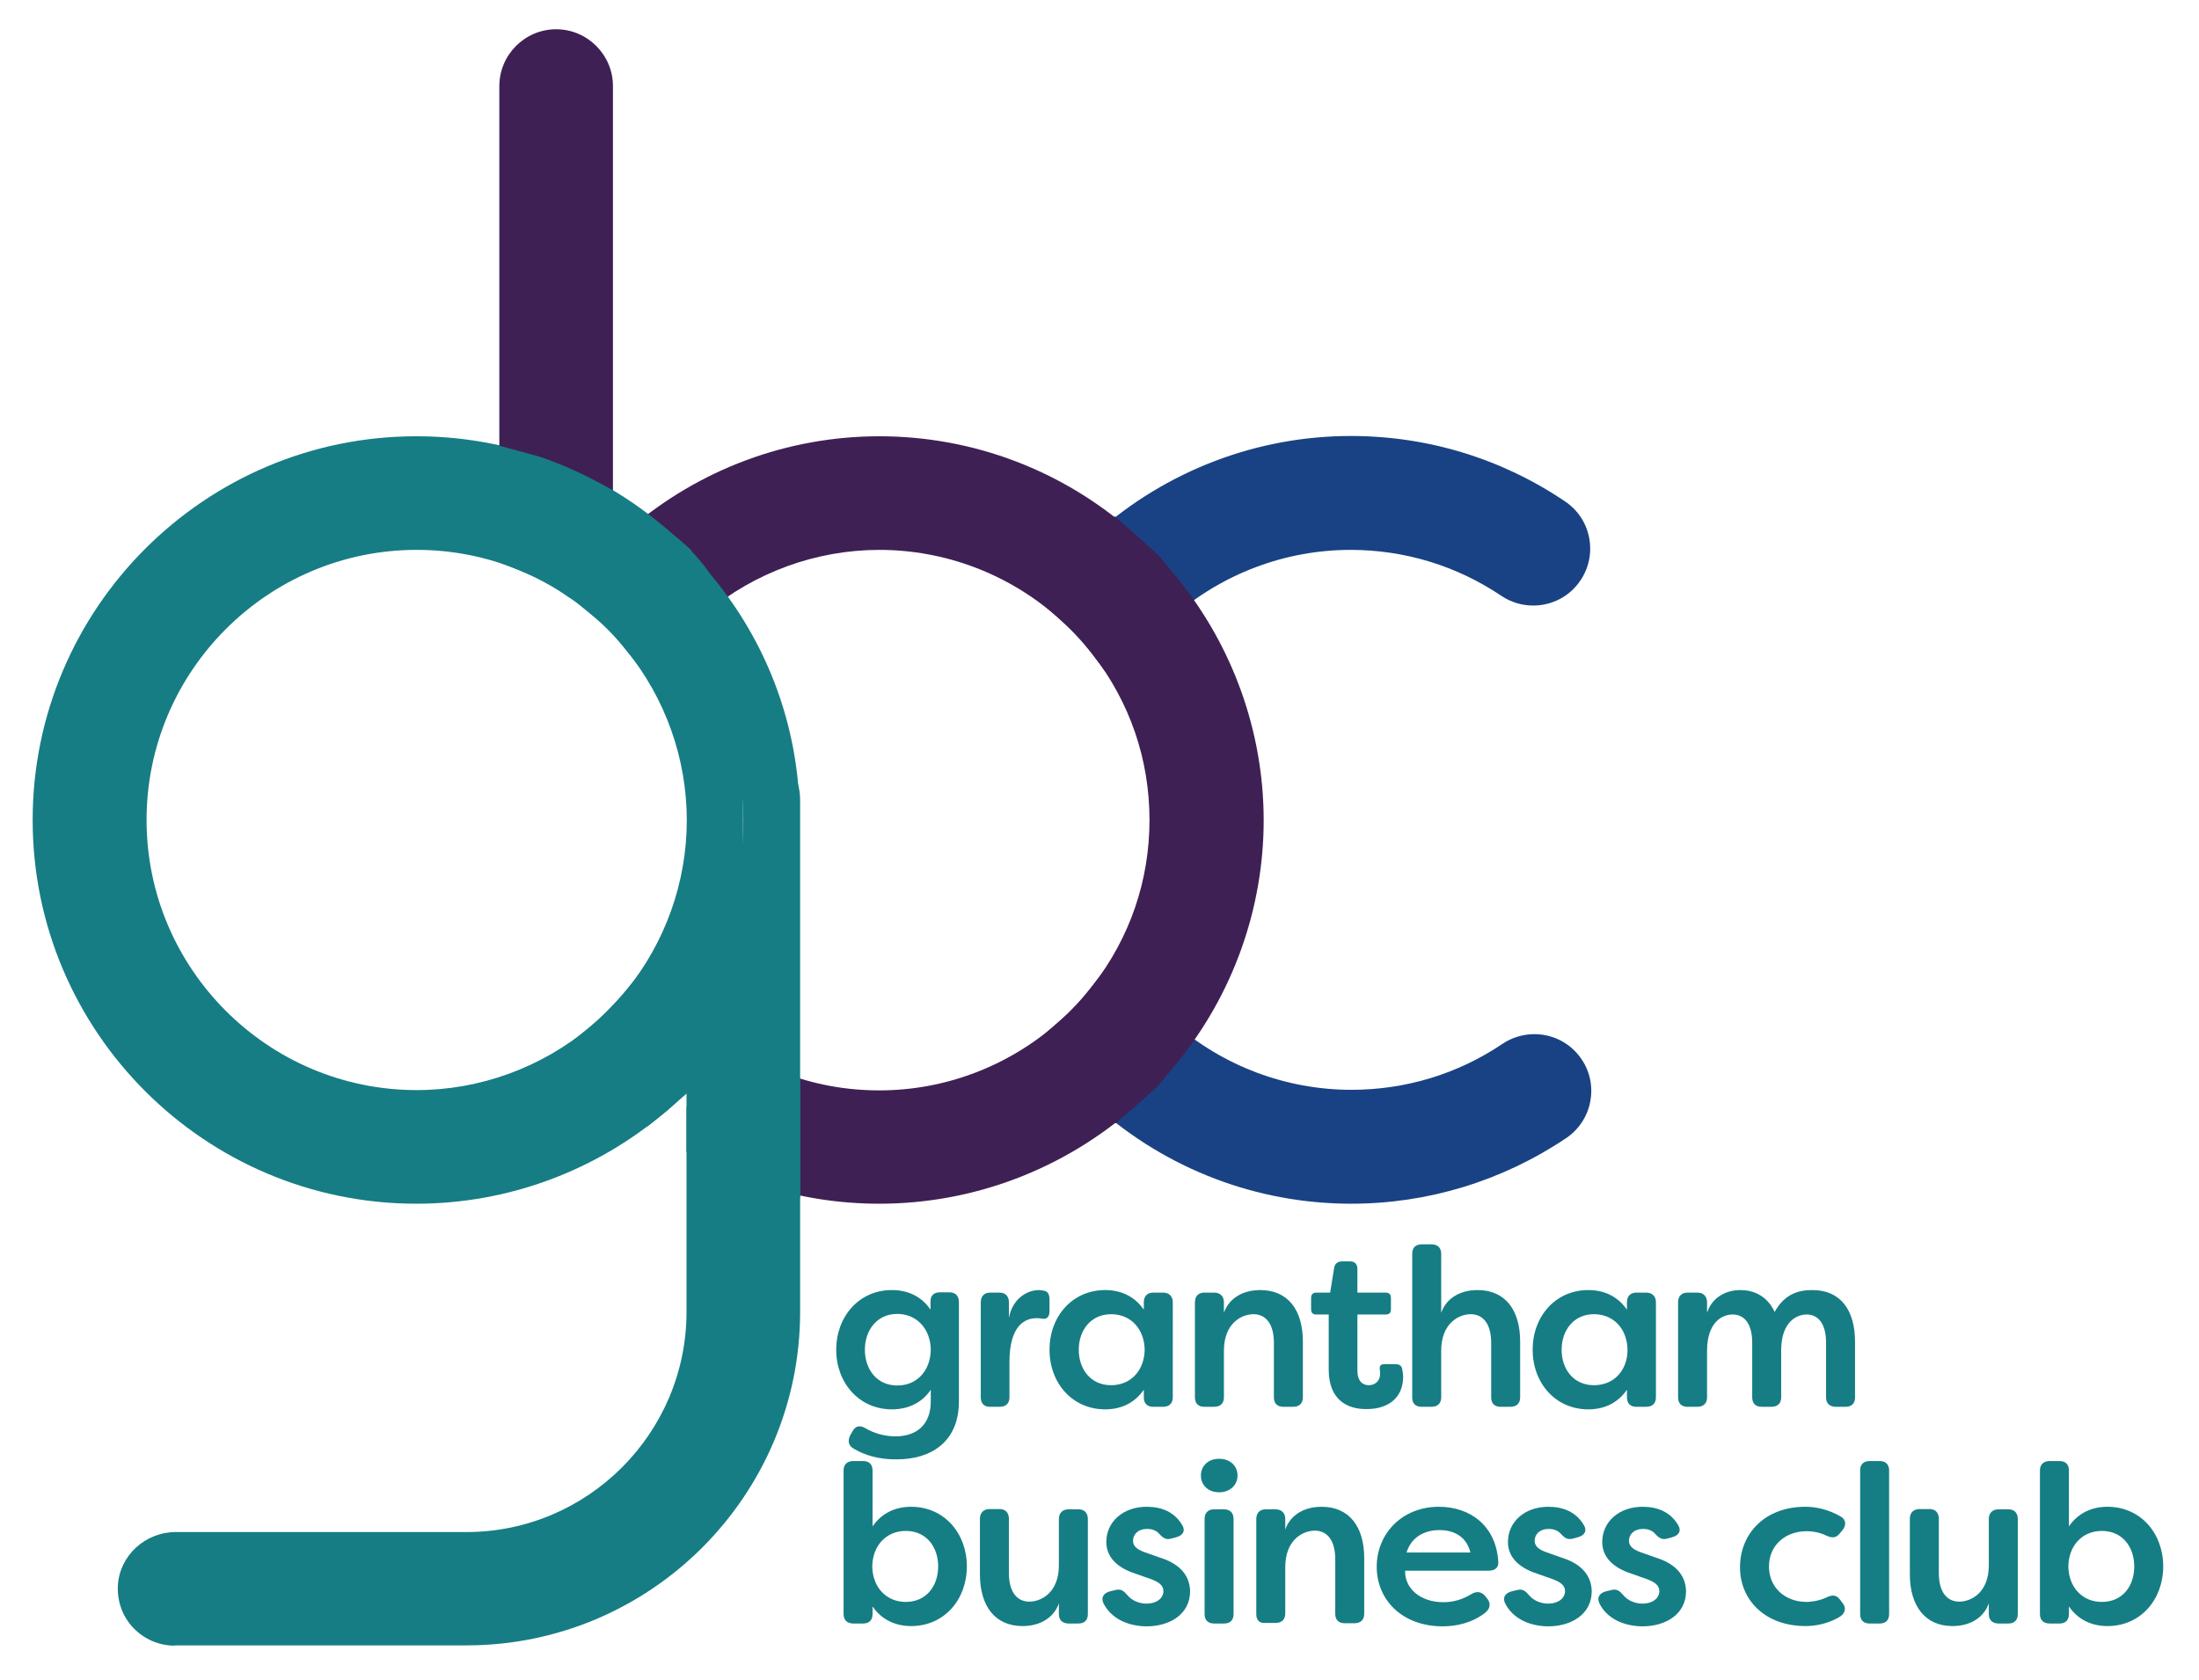
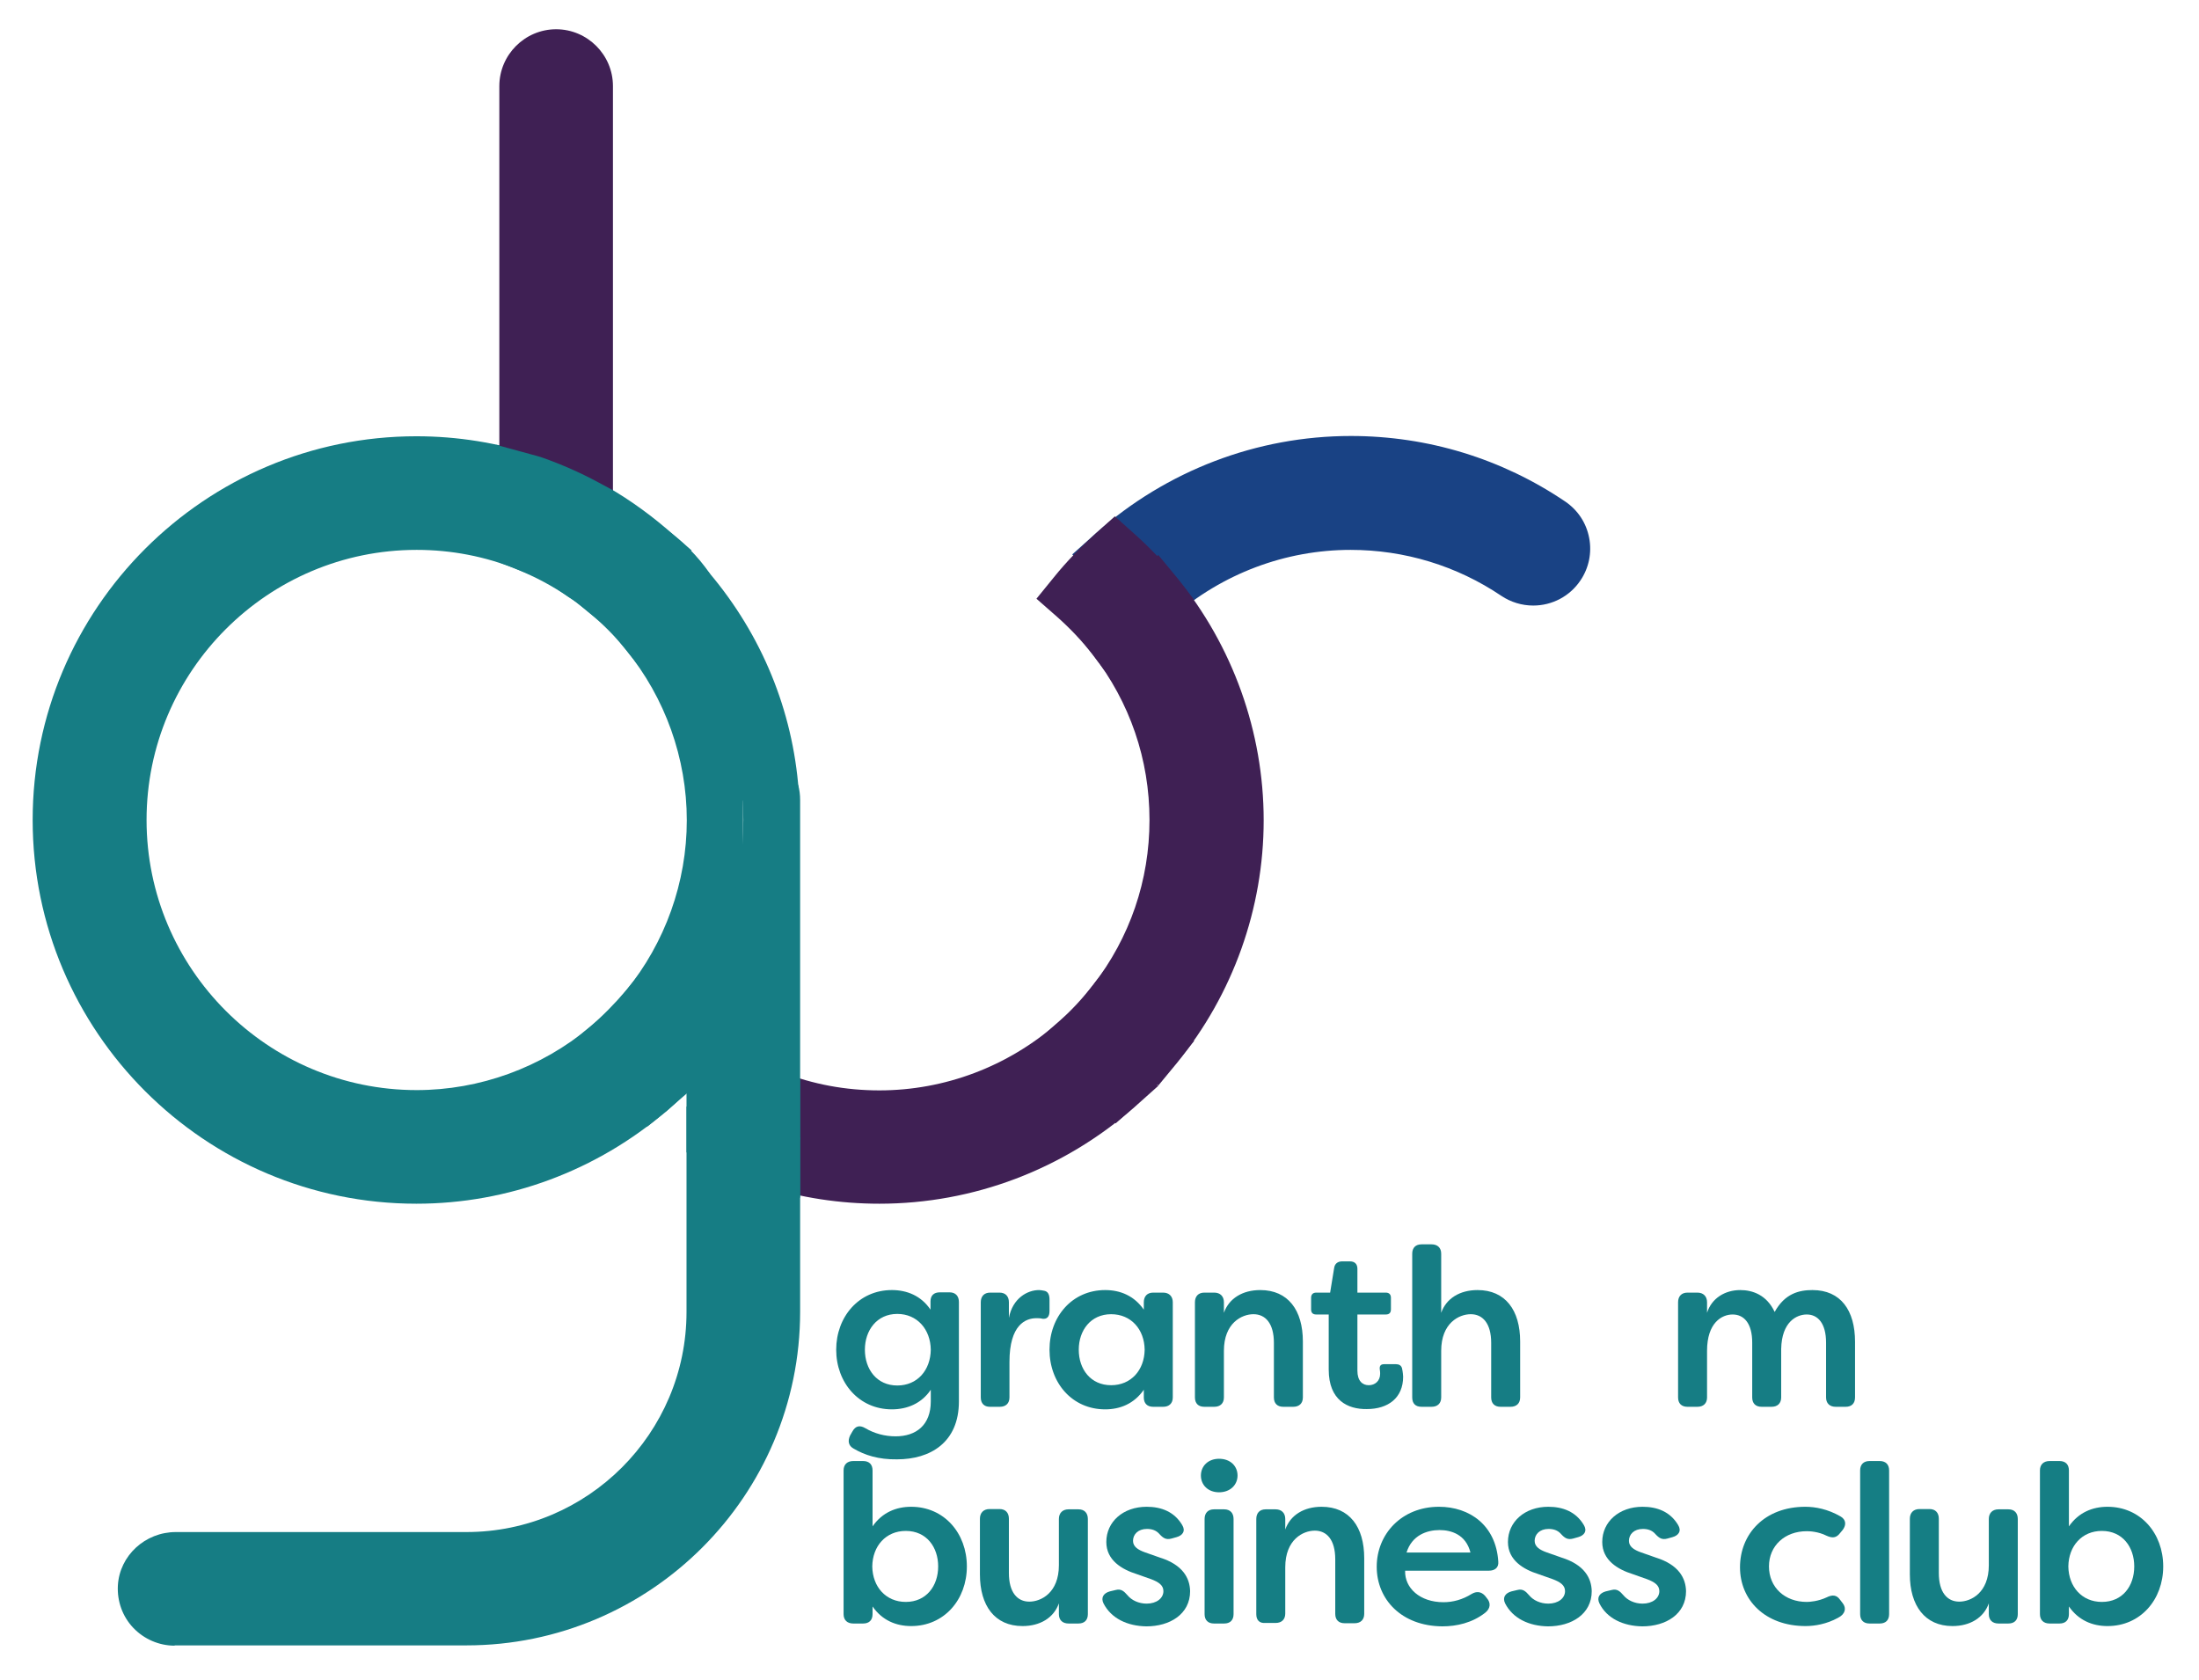
<svg xmlns="http://www.w3.org/2000/svg" version="1.1" id="Layer_1" x="0px" y="0px" viewBox="0 0 774.2 591.6" style="enable-background:new 0 0 774.2 591.6;" xml:space="preserve">
  <style type="text/css"> .st0{fill:#FFFFFF;} .st1{fill:#FBCE12;} .st2{fill:#FAAF0D;} .st3{fill:#F25506;} .st4{fill:#F77509;} .st5{fill:#F68606;} .st6{fill:#CD5105;} .st7{fill:#F6B215;} .st8{fill:#1C8D9B;} .st9{fill:#6FC1C2;} .st10{fill:#3BA85D;} .st11{fill:#86C895;} .st12{fill:#3F2054;} .st13{fill:#835FA1;} .st14{fill:#F70E21;} .st15{fill:#F44F31;} .st16{fill:#A4927D;} .st17{fill:#E6E2CA;} .st18{fill:#FC4D2E;} .st19{fill:#FA203B;} .st20{fill:#FB1A2B;} .st21{fill:#FC4C2D;} .st22{fill:#D9CFB4;} .st23{fill:#D7C8AD;} .st24{fill:#E7E1C9;} .st25{fill:#D7CFB1;} .st26{fill:#D4C5A9;} .st27{fill:#2AA1B1;} .st28{fill:#6DC6C1;} .st29{fill:#167D84;} .st30{fill:#45B5B4;} .st31{fill:#6DC6C5;} .st32{fill:#23904E;} .st33{fill:#85CD94;} .st34{fill:#5EBA72;} .st35{fill:#C191C6;} .st36{fill:#512D69;} .st37{fill:#8C5DA7;} .st38{fill:#4A2763;} .st39{fill:#FD370D;} .st40{fill:#FC9014;} .st41{fill:#C9E62A;} .st42{fill:none;stroke:#2E58A6;stroke-width:0.75;stroke-miterlimit:10;} .st43{fill:#378ABC;} .st44{fill:#261683;} .st45{fill:#314EA1;} .st46{fill:#62B023;} .st47{fill:#6B248D;} .st48{fill:none;stroke:#DC1969;stroke-width:0.75;stroke-miterlimit:10;} .st49{fill:#EEF73C;} .st50{fill:#FCBE0C;} .st51{fill:#C60943;} .st52{fill:#FD4D10;} .st53{fill:none;stroke:#FFFFFF;stroke-width:0.75;stroke-miterlimit:10;} .st54{fill:none;stroke:#FFFFFF;stroke-width:6;stroke-miterlimit:10;} .st55{fill:#1B1C82;} .st56{fill:#DC1969;} .st57{fill:#911684;} .st58{fill:#FE330A;} .st59{fill:#2E58A6;} .st60{fill:#C2000B;} .st61{fill:none;stroke:#FD370D;stroke-width:4;stroke-miterlimit:10;} .st62{fill:#F0047F;} .st63{fill:#13017C;} .st64{fill:#018837;} .st65{fill:#FEA621;} .st66{fill:#4A017D;} .st67{fill:#82027E;} .st68{fill:#93014A;} .st69{fill:url(#SVGID_1_);} .st70{fill:url(#SVGID_00000078744860661196556880000017720453862674514832_);} .st71{fill:#4FA0CA;} .st72{fill:url(#SVGID_00000121967424244269804760000000431907857804897695_);} .st73{fill:url(#SVGID_00000109010471897974535490000004984700073353761185_);} .st74{fill:none;stroke:#82027E;stroke-miterlimit:10;} .st75{fill:none;stroke:#000000;stroke-miterlimit:10;} .st76{fill:none;stroke:#2E58A6;stroke-width:14;stroke-miterlimit:10;} .st77{fill:none;stroke:#4FA0CA;stroke-width:14;stroke-miterlimit:10;} .st78{fill:url(#SVGID_00000182495557084931096940000003782777110184263813_);} .st79{fill:url(#SVGID_00000047749825376702024830000002698506436386773426_);} .st80{fill:url(#SVGID_00000094598502707250365970000008206915320583192494_);} .st81{fill:url(#SVGID_00000047781487993676338580000004486559920645780142_);} .st82{fill:url(#SVGID_00000150083429851697778880000004001429714947162272_);} .st83{fill:none;} .st84{fill:none;stroke:#000000;stroke-width:14;stroke-miterlimit:10;} .st85{fill:none;stroke:#000000;stroke-width:12;stroke-miterlimit:10;} .st86{fill:url(#SVGID_00000047760934976504269250000012184355588201777851_);} .st87{fill:url(#SVGID_00000067196948973416465480000003260679843071441296_);} .st88{fill:url(#SVGID_00000039825420997882389070000004041883164529791364_);} .st89{fill:url(#SVGID_00000173847001190201737110000012453317713022693289_);} .st90{fill:url(#SVGID_00000052820489955460161390000007703849658301736846_);} .st91{fill:url(#SVGID_00000031178503836347157690000017408905394250277504_);} .st92{fill:url(#SVGID_00000041260745000746236740000010377502137726431912_);} .st93{fill:url(#SVGID_00000163038863449259861130000012878656785227146934_);} .st94{fill:url(#SVGID_00000047763604871353023430000012902588910646507922_);} .st95{fill:url(#SVGID_00000104682029881030394420000000916105479345209783_);} .st96{fill:url(#SVGID_00000119106926292746710190000009554064636540150451_);} .st97{fill:url(#SVGID_00000005979282679850266140000006151826647135145884_);} .st98{fill:url(#SVGID_00000011726100626000657800000016948215428916324285_);} .st99{fill:url(#SVGID_00000092415471944995671870000005846667482609655974_);} .st100{fill:url(#SVGID_00000088093109018017420790000014355091622343081657_);} .st101{fill:url(#SVGID_00000176732865380590096390000015327628309834530490_);} .st102{fill:url(#SVGID_00000084516560967646938970000002631545305718789516_);} .st103{fill:url(#SVGID_00000157268312782752903970000018326883396390600597_);} .st104{fill:url(#SVGID_00000076594395048729399640000017899107571406837405_);} .st105{fill:url(#SVGID_00000029026875646118198280000000852321963405817780_);} .st106{fill:url(#SVGID_00000029011675760132661430000013366395935408383895_);} .st107{fill:url(#SVGID_00000096757703211608372470000009401607923202088582_);} .st108{fill:url(#SVGID_00000071528104567859754870000008423631663100563106_);} .st109{fill:url(#SVGID_00000057838920985834453710000014359463534990656642_);} .st110{fill:url(#SVGID_00000065057288500998709660000017409974615896004748_);} .st111{fill:url(#SVGID_00000109724800637683805790000001746686920938591418_);} .st112{fill:url(#SVGID_00000017517392137679546480000008821851221676736443_);} .st113{fill:url(#SVGID_00000143615054641324568690000004501864622804186044_);} .st114{fill:url(#SVGID_00000161619302835214353560000005495666043045957290_);} .st115{fill:url(#SVGID_00000148637717859440095820000001127174334089209002_);} .st116{fill:url(#SVGID_00000140729812096389903980000003354585729272199322_);} .st117{fill:url(#SVGID_00000120522590492685056500000018205052059593277071_);} .st118{fill:url(#SVGID_00000088828706181186686310000009568757961144858001_);} .st119{fill:url(#SVGID_00000045580726813414089570000006506858921534510508_);} .st120{fill:url(#SVGID_00000092419942061289153140000016043222756888672150_);} .st121{fill:url(#SVGID_00000157306992414631707070000005444033297107972759_);} .st122{fill:url(#SVGID_00000111911530768289948780000005281528020812379011_);} .st123{fill:url(#SVGID_00000173162180858740849090000000314548794878326153_);} .st124{fill:url(#SVGID_00000095308914746045237770000000525052019541530242_);} .st125{fill:url(#SVGID_00000003106612316154202950000012493122507277583801_);} .st126{fill:url(#SVGID_00000045617802928174662010000014618877344695106980_);} .st127{fill:url(#SVGID_00000018929186036063133760000004876842761141537678_);} .st128{fill:url(#SVGID_00000094578443379658930510000010087741234532354453_);} .st129{fill:url(#SVGID_00000031899726403531749460000002240954172691713166_);} .st130{fill:url(#SVGID_00000154403995353889524460000008602750676709589661_);} .st131{fill:url(#SVGID_00000078746833513615716480000016087148643084810426_);} .st132{fill:url(#SVGID_00000147937171518164436830000008739546267058809508_);} .st133{fill:url(#SVGID_00000029757152543117611200000014794798291672732569_);} .st134{fill:url(#SVGID_00000161590819480604331730000017120406460347768470_);} .st135{fill:url(#SVGID_00000101097274364320196200000011639205189471881395_);} .st136{fill:url(#SVGID_00000029754181228138391120000001289340375096656568_);} .st137{fill:url(#SVGID_00000147203162859305234440000018421958500239610274_);} .st138{fill:url(#SVGID_00000095309449749662075680000011833638207366628501_);} .st139{fill:url(#SVGID_00000040567259587830353670000006538280883876966806_);} .st140{fill:url(#SVGID_00000165213181273988514580000017613824526709473455_);} .st141{fill:url(#SVGID_00000093148245545918643480000005591491061048798636_);} .st142{fill:url(#SVGID_00000166639705525679856060000003990023964159802018_);} .st143{fill:url(#SVGID_00000160896301661701804930000008719956499249540018_);} .st144{fill:url(#SVGID_00000108300044782355165090000003057068768942718382_);} .st145{fill:url(#SVGID_00000052807816427771323730000012158250034389130655_);} .st146{fill:url(#SVGID_00000145773484998864468800000003714701137146062996_);} .st147{fill:#1B70AD;} .st148{fill:url(#SVGID_00000095319261010829279020000015824300353635511425_);} .st149{fill:url(#SVGID_00000117664205868049072000000007969527988227837857_);} .st150{fill:url(#SVGID_00000047738646608392725830000001241531876074335396_);} .st151{fill:url(#SVGID_00000095324955959805291100000001664335756995646116_);} .st152{fill:url(#SVGID_00000182504576378341318900000015572238341744233866_);} .st153{fill:url(#SVGID_00000182518453330415306640000012696111440163534000_);} .st154{fill:url(#SVGID_00000118375862778323834460000015481158191293064597_);} .st155{fill:url(#SVGID_00000122001286139031791900000008849700167474522769_);} .st156{fill:url(#SVGID_00000002374540660999183760000009508081073256473249_);} .st157{fill:url(#SVGID_00000098181581573260530880000007374731052055142552_);} .st158{fill:url(#SVGID_00000165200956238795495980000016997507003125551548_);} .st159{fill:url(#SVGID_00000024700304637100662070000003688612947628810683_);} .st160{fill:url(#SVGID_00000034810638197814631660000016752022889521178785_);} .st161{fill:url(#SVGID_00000000917878697187776700000009261248710315763105_);} .st162{fill:none;stroke:#194284;stroke-width:20;stroke-miterlimit:10;} .st163{fill:none;stroke:#167D84;stroke-width:20;stroke-miterlimit:10;} .st164{fill:#194284;} .st165{fill:#9AC6C3;} .st166{fill:#3F9496;} .st167{fill:#157E84;} .st168{fill:#6BACAB;} </style>
-   <path class="st164" d="M475.7,423.8c-33.1,0-64.9-12.1-89.7-34.2l-8.4-7.5l8.4-7.5c4.6-4.1,8.9-8.6,12.8-13.3l6.6-8l7.8,6.8 c17.3,15.2,39.6,23.6,62.6,23.6c19.1,0,37.5-5.6,53.2-16.2c3.3-2.2,7.2-3.4,11.2-3.4c6.7,0,12.9,3.3,16.6,8.8 c6.2,9.1,3.8,21.6-5.4,27.8C528.9,415.8,502.7,423.8,475.7,423.8z" />
  <path class="st164" d="M398.7,216c-3.9-4.7-8.2-9.2-12.8-13.3l-8.4-7.5l8.4-7.5c24.8-22,56.6-34.2,89.7-34.2 c27.1,0,53.2,8,75.5,23.1c4.4,3,7.4,7.5,8.4,12.8c1,5.2-0.1,10.6-3.1,15c-3.7,5.5-9.9,8.8-16.6,8.8c-4,0-7.9-1.2-11.2-3.4 c-15.7-10.6-34.1-16.2-53.1-16.2c-23,0-45.2,8.4-62.6,23.6l-7.8,6.8L398.7,216z" />
  <path class="st83" d="M384.7,359.2c-15.8-20.3-24.2-44.7-24.2-70.5s8.4-50.1,24.2-70.5l7.9-10.2l7.9,10.2 c15.8,20.3,24.2,44.7,24.2,70.5s-8.4,50.1-24.2,70.5l-7.9,10.2L384.7,359.2z" />
  <ellipse class="st83" cx="392.6" cy="288.7" rx="22" ry="64.3" />
  <path class="st83" d="M309.6,403.8c-14.3,0-28.2-2.6-41.5-7.8l-6.4-2.5V281.7l-0.3-0.9l-0.1-1c-1.9-24.1-11.1-46.7-26.8-65.2 l-6.5-7.7l7.7-6.4c20.7-17.3,46.9-26.8,73.8-26.8c27.9,0,54.8,10.1,75.8,28.5l7.3,6.4l-6.1,7.5c-16.7,20.5-25.9,46.3-25.9,72.7 c0,26.4,9.2,52.2,25.9,72.7l6.1,7.5l-7.3,6.4C364.4,393.7,337.5,403.8,309.6,403.8z" />
  <path class="st83" d="M378.8,209.7c-18.5-16.2-42.7-26.1-69.2-26.1c-25.6,0-49.1,9.2-67.4,24.5c16.4,19.5,27,44,29.1,70.9 c0.2,0.9,0.4,1.8,0.4,2.7v105c11.8,4.6,24.5,7.1,37.9,7.1c26.5,0,50.7-9.8,69.2-26.1c-17.6-21.6-28.2-49.1-28.2-79 C350.6,258.8,361.2,231.2,378.8,209.7z" />
  <path class="st83" d="M246.2,384.7c-3.7-2.4-7.2-5-10.4-7.7l-7.7-6.4l6.5-7.7c3.1-3.7,6.1-7.7,8.7-11.8l18.4-28.4V395L246.2,384.7z" />
  <path class="st83" d="M242.2,369.3c3,2.5,6.2,4.9,9.5,7.1v-19.9C248.8,361,245.6,365.2,242.2,369.3z" />
  <path class="st83" d="M195.9,183l15.7,10.7c3.2,2.2,6.2,4.4,8.9,6.7l7.7,6.4l-6.5,7.7c-2.7,3.2-5.2,6.5-7.5,9.9l-18.3,27.1V183z" />
  <path class="st83" d="M214,208.1c-2.6-2.2-5.3-4.2-8.1-6.1v16.9C208.4,215.2,211.1,211.6,214,208.1z" />
  <path class="st12" d="M399.9,375.3c-5.5-4.9-10.6-10.3-15.2-16.1L380,353l4.8-6.1c13-16.8,19.9-36.9,19.9-58.2s-6.9-41.4-19.9-58.2 l-4.8-6.1l4.8-6.1c4.5-5.8,9.6-11.2,15.2-16.1l7.8-6.8l6.6,8c19.6,24,30.5,54.3,30.5,85.4c0,31-10.8,61.3-30.5,85.4l-6.6,8 L399.9,375.3z" />
-   <path class="st12" d="M372.2,217.2c-17.3-15.2-39.6-23.6-62.6-23.6c-22.2,0-43.9,7.9-61,22.2l-7.6,6.4l-6.4-7.6 c-4-4.7-8.3-9.1-13-13.1l-8.8-7.6l8.8-7.6c24.5-21.1,55.7-32.7,88-32.7c33.1,0,64.9,12.1,89.7,34.2l8.4,7.5l-8.4,7.5 c-4.6,4.1-8.9,8.6-12.8,13.3l-6.6,8L372.2,217.2z" />
  <path class="st12" d="M309.6,423.8c-13.9,0-27.7-2.1-40.9-6.3l-7-2.2v-43.1l13.6,5.3c11,4.3,22.5,6.4,34.3,6.4 c23,0,45.2-8.4,62.6-23.6l7.8-6.8l6.6,8c3.9,4.7,8.2,9.2,12.8,13.3l8.4,7.5l-8.4,7.5C374.5,411.7,342.7,423.8,309.6,423.8z" />
  <path class="st12" d="M386,389.6c-5.4-4.8-10.4-10-14.9-15.6l-6.1-7.5l7.3-6.4c4.6-4,8.8-8.5,12.5-13.3l7.9-10.2l7.9,10.2 c3.7,4.8,8,9.3,12.5,13.3l7.3,6.4l-6.1,7.5c-4.5,5.6-9.6,10.8-14.9,15.6l-6.6,5.9L386,389.6z" />
  <path class="st12" d="M406.5,367.7c-5.1-4.4-9.7-9.4-13.8-14.7c-4.1,5.3-8.8,10.3-13.8,14.7c4.2,5.2,8.9,10,13.8,14.4 C397.6,377.7,402.2,372.9,406.5,367.7z" />
  <path class="st12" d="M384.7,230.5c-3.7-4.8-8-9.3-12.5-13.3l-7.3-6.4l6.1-7.5c4.5-5.6,9.6-10.8,14.9-15.6l6.6-5.9l6.6,5.9 c5.4,4.8,10.4,10,14.9,15.6l6.1,7.5l-7.3,6.4c-4.6,4-8.8,8.5-12.5,13.3l-7.9,10.2L384.7,230.5z" />
  <path class="st29" d="M146.6,423.8c-74.5,0-135.1-60.6-135.1-135.1c0-74.5,60.6-135.1,135.1-135.1c14.5,0,28.7,2.3,42.4,6.8l6.9,2.3 v43.4l-13.7-5.6c-11.3-4.6-23.3-6.9-35.5-6.9c-52.4,0-95.1,42.7-95.1,95.1c0,52.4,42.7,95.1,95.1,95.1c22.2,0,43.9-7.9,61-22.2 l7.6-6.4l6.4,7.6c4,4.7,8.3,9.1,13,13.1l8.8,7.6l-8.8,7.6C210.1,412.2,178.9,423.8,146.6,423.8z" />
  <path class="st29" d="M207.6,215.8c-2.3-1.9-4.7-3.8-7.4-5.6l-4.3-3v-45.5l14.8,8c8.6,4.6,16.6,10.2,24,16.5l8.8,7.6l-8.8,7.6 c-4.6,4-9,8.4-13,13.1l-6.4,7.6L207.6,215.8z" />
  <path class="st29" d="M214,208.1c4.3-5.1,9-9.9,14.1-14.2c-6.8-5.9-14.3-11-22.2-15.3V202C208.7,203.9,211.4,206,214,208.1z" />
  <path class="st29" d="M235.8,377c-5.6-4.7-10.8-10-15.4-15.6l-5.1-6.3l5.1-6.3c13.8-16.9,21.4-38.2,21.4-60c0-21.8-7.6-43.1-21.4-60 l-5.1-6.3l5.1-6.3c4.6-5.7,9.8-10.9,15.4-15.6l7.6-6.4l6.4,7.6c18.4,21.8,29.3,48.3,31.4,76.6l-19.6,3.5l0,77.7l-1.6,2.5 c-3.1,4.8-6.6,9.5-10.2,13.8l-6.4,7.6L235.8,377z" />
  <path class="st29" d="M221.6,391.1c-5.4-4.7-10.6-9.9-15.2-15.4l-6.5-7.7l7.7-6.4c4.6-3.9,8.9-8.3,12.8-12.9l7.8-9.5l7.8,9.5 c3.8,4.7,8.1,9.1,12.8,12.9l7.7,6.4l-6.5,7.7c-4.7,5.5-9.8,10.7-15.2,15.4l-7,5.6L221.6,391.1z" />
  <path class="st29" d="M220.4,228.8c-3.8-4.7-8.1-9.1-12.8-12.9l-7.7-6.4l6.5-7.7c4.7-5.5,9.8-10.7,15.2-15.4l6.5-5.3l6.5,5.3 c5.9,4.3,11.1,9.4,15.2,15.4l4.4,8l-5.6,6.1c-4.6,3.9-8.9,8.3-12.8,12.9l-7.8,9.5L220.4,228.8z" />
  <path class="st29" d="M214,208.1c5.1,4.3,9.9,9.1,14.1,14.3c4.2-5.2,9-10,14.1-14.3c-4.3-5.1-9-9.9-14.1-14.2 C223,198.3,218.3,203,214,208.1z" />
  <path class="st12" d="M201.1,187.4c-5.9-3.2-12.1-5.8-18.4-7.9l-6.9-2.3V30.3c0-11,9-20,20-20s20,9,20,20v165L201.1,187.4z" />
  <path class="st29" d="M200.2,210.2c-5.7-3.9-11.7-7.1-18.1-9.7l-6.3-2.5l-1.2-41.4l12.5,3.4c1.3,0.3,2.5,0.7,3.8,1.1 c6.8,2.4,13.4,5.3,19.7,8.7l5.2,2.8l4.1,49.6L200.2,210.2z" />
  <path class="st29" d="M205.9,202v-23.4c-6.4-3.4-13-6.3-20-8.6v21.3C192.9,194.1,199.6,197.7,205.9,202z" />
  <path class="st29" d="M61.5,579.4c-5.5,0-10.8-2.3-14.6-6.3c-3.8-4-5.7-9.4-5.4-14.9c0.6-10.5,9.6-18.8,20.4-18.8h102.3 c42.7,0,77.5-34.8,77.5-77.5v-72.3l10.1-0.1h2.4l2.2,1.1c5.9,3.1,12,5.6,18.3,7.6l7,2.2l0,7.4v54c0,64.8-52.7,117.5-117.5,117.5 H61.5z" />
  <path class="st29" d="M268.1,396c-7.7-3-15-6.8-21.9-11.3l-4.5-3v-28.2l1.6-2.5c12-18.6,18.4-40.1,18.4-62.3c0-2.9-0.1-5.9-0.3-8.9 l19.6-3.5c0.5,1.8,0.7,3.6,0.7,5.4v119.6L268.1,396z" />
  <path class="st29" d="M268.7,417.5c-7.4-2.4-14.7-5.4-21.6-9l-5.4-2.8v-47.9l15.5,10.3c5.7,3.8,11.8,6.9,18.1,9.4l6.4,2.5v41.7 L268.7,417.5z" />
  <g>
    <path class="st29" d="M300.5,510c-1.8-1-2.1-2.7-1.2-4.6l0.8-1.4c1.1-2,2.6-2.3,4.5-1.2c3.2,1.9,6.9,2.9,10.7,2.9 c7.3,0,12.4-4,12.4-12.3v-4.1c-3.3,4.9-8.4,6.9-13.7,6.9c-11.6,0-19.6-9.4-19.6-21c0-11.5,7.9-21,19.6-21c5.3,0,10.3,2,13.6,6.9 v-2.9c0-2.1,1.2-3.2,3.3-3.2h3.4c2.1,0,3.3,1.3,3.3,3.4v35c0,14.5-10.1,20.4-21.8,20.4C309.3,513.9,304.4,512.3,300.5,510z M327.7,475.2c-0.1-7.2-4.8-12.6-11.8-12.6c-7.2,0-11.4,5.8-11.4,12.6c0,6.9,4.2,12.6,11.4,12.6C323,487.8,327.6,482.4,327.7,475.2 z" />
    <path class="st29" d="M345.3,492v-33.5c0-2.1,1.2-3.4,3.3-3.4h3.3c2.1,0,3.3,1.3,3.3,3.4v5.5c1.3-6.9,6.5-9.8,10.6-9.8 c0.3,0,1.2,0.1,1.6,0.2c1.7,0.2,2.1,1.6,2.1,3.2v4c0,2.1-1,2.9-2.5,2.7c-0.7-0.2-1.4-0.2-2.1-0.2c-3.8,0-9.5,2.3-9.5,15.4V492 c0,2.1-1.3,3.3-3.4,3.3h-3.5C346.5,495.3,345.3,494.1,345.3,492z" />
    <path class="st29" d="M369.5,475.2c0-11.7,8-21,19.6-21c5.3,0,10.2,2,13.6,6.9v-2.6c0-2.1,1.2-3.4,3.3-3.4h3.5 c2.1,0,3.4,1.3,3.4,3.4V492c0,2.1-1.3,3.3-3.4,3.3h-3.5c-2.1,0-3.3-1.2-3.3-3.3v-2.7c-3.4,4.9-8.3,6.9-13.6,6.9 C377.5,496.2,369.5,486.9,369.5,475.2z M403,475.2c-0.1-7.2-4.8-12.5-11.8-12.5c-7.2,0-11.4,5.7-11.4,12.5 c0,6.9,4.2,12.5,11.4,12.5C398.2,487.7,402.9,482.4,403,475.2z" />
    <path class="st29" d="M420.7,492v-33.5c0-2.1,1.2-3.4,3.3-3.4h3.5c2.1,0,3.4,1.3,3.4,3.4v3.7c1.8-5.1,6.6-8,12.8-8 c9.8,0,15,7.1,15,18.1V492c0,2.1-1.3,3.3-3.4,3.3h-3.5c-2.1,0-3.3-1.2-3.3-3.3v-19.2c0-6.9-3-10.1-7.2-10.1 c-4.1,0-10.4,3.1-10.4,12.9V492c0,2.1-1.3,3.3-3.4,3.3H424C421.9,495.3,420.7,494.1,420.7,492z" />
    <path class="st29" d="M467.8,482.2v-19.4h-4.4c-1.2,0-1.8-0.6-1.8-1.8v-4.1c0-1.1,0.6-1.8,1.8-1.8h4.9l1.4-8.6 c0.2-1.6,1.3-2.4,2.8-2.4h2.8c1.7,0,2.6,1,2.6,2.6v8.4h10c1.2,0,1.8,0.7,1.8,1.8v4.1c0,1.2-0.6,1.8-1.8,1.8h-10v19.8 c0,3.6,1.8,5.1,4,5.1c2.2,0,4-1.5,4-4c0-0.4,0-0.9-0.1-1.4c-0.2-1.3,0.2-2,1.5-2h4.2c1,0,1.8,0.4,2.1,1.4c0.3,1.3,0.4,2.7,0.4,3 c0,7.4-5.2,11.4-12.8,11.4C474.5,496.2,467.8,493,467.8,482.2z" />
    <path class="st29" d="M497.2,492v-50.6c0-2.1,1.2-3.3,3.3-3.3h3.5c2.1,0,3.4,1.2,3.4,3.3v20.8c1.8-5.1,6.6-8,12.8-8 c9.8,0,15,7.1,15,18.1V492c0,2.1-1.3,3.3-3.4,3.3h-3.5c-2.1,0-3.3-1.2-3.3-3.3v-19.2c0-6.9-3-10.1-7.2-10.1 c-4.1,0-10.4,3.1-10.4,12.9V492c0,2.1-1.3,3.3-3.4,3.3h-3.5C498.3,495.3,497.2,494.1,497.2,492z" />
-     <path class="st29" d="M539.6,475.2c0-11.7,8-21,19.6-21c5.3,0,10.2,2,13.6,6.9v-2.6c0-2.1,1.2-3.4,3.3-3.4h3.5 c2.1,0,3.4,1.3,3.4,3.4V492c0,2.1-1.3,3.3-3.4,3.3h-3.5c-2.1,0-3.3-1.2-3.3-3.3v-2.7c-3.4,4.9-8.3,6.9-13.6,6.9 C547.6,496.2,539.6,486.9,539.6,475.2z M573,475.2c-0.1-7.2-4.8-12.5-11.8-12.5c-7.2,0-11.4,5.7-11.4,12.5 c0,6.9,4.2,12.5,11.4,12.5C568.3,487.7,573,482.4,573,475.2z" />
    <path class="st29" d="M590.8,492v-33.5c0-2.1,1.2-3.4,3.3-3.4h3.5c2.1,0,3.4,1.3,3.4,3.4v3.7c1.6-5.1,6.3-8,11.7-8 c4.3,0,9.3,1.7,12.1,7.7c3.6-6.5,8.6-7.7,13.3-7.7c10,0,15,7.2,15,18.2V492c0,2.1-1.2,3.3-3.3,3.3h-3.5c-2.1,0-3.4-1.2-3.4-3.3 v-19.3c0-6.8-2.9-9.9-6.8-9.9c-3.6,0-8.8,2.6-9,12.1V492c0,2.1-1.3,3.3-3.4,3.3h-3.5c-2.1,0-3.3-1.2-3.3-3.3v-19.3 c0-6.8-2.9-9.9-6.9-9.9c-3.8,0-9,2.9-9,12.8V492c0,2.1-1.3,3.3-3.4,3.3h-3.5C592,495.3,590.8,494.1,590.8,492z" />
    <path class="st167" d="M307.2,565.6v2.7c0,2.1-1.2,3.3-3.3,3.3h-3.5c-2.1,0-3.4-1.2-3.4-3.3v-50.6c0-2.1,1.3-3.3,3.4-3.3h3.5 c2.1,0,3.3,1.2,3.3,3.3v19.7c3.4-4.9,8.3-6.9,13.6-6.9c11.6,0,19.6,9.3,19.6,21s-8,21-19.6,21C315.5,572.5,310.6,570.5,307.2,565.6 z M330.3,551.5c0-6.8-4.1-12.5-11.4-12.5c-7,0-11.7,5.3-11.8,12.5c0.1,7.2,4.8,12.5,11.8,12.5C326.1,564,330.3,558.4,330.3,551.5z" />
    <path class="st167" d="M345,554.3v-19.6c0-2.1,1.3-3.4,3.4-3.4h3.5c2.1,0,3.3,1.3,3.3,3.4v19.1c0,6.9,3,10.1,7.2,10.1 c4.1,0,10.4-3.1,10.4-12.8v-16.3c0-2.1,1.3-3.4,3.4-3.4h3.5c2.1,0,3.3,1.3,3.3,3.4v33.5c0,2.1-1.2,3.3-3.3,3.3h-3.5 c-2.1,0-3.4-1.2-3.4-3.3v-3.8c-1.8,5.1-6.6,8-12.8,8C350.2,572.5,345,565.3,345,554.3z" />
    <path class="st167" d="M388.5,564.5c-1-2.1,0.1-3.6,2.2-4.2l2.1-0.5c1.9-0.5,2.9,0.4,4.2,1.9c1.4,1.7,3.9,2.9,6.7,2.9 c3.5,0,5.9-1.9,5.9-4.4c0-2.1-1.7-3.2-4.3-4.2l-5.1-1.8c-5.1-1.6-10.7-4.8-10.7-11.3c0-7.1,5.9-12.4,14.2-12.4 c5.1,0,9.7,1.7,12.5,6.4c1.3,2.1,0.2,3.7-2,4.3l-1.8,0.5c-1.9,0.5-2.9-0.2-4.2-1.6c-1.2-1.4-2.8-1.8-4.4-1.8 c-3.1,0-4.9,1.9-4.9,4.2c0,2.1,1.9,3.2,4.1,4l5.4,1.9c8,2.5,10.5,7.2,10.6,11.8c0,8.1-7.1,12.4-15.4,12.4 C396.9,572.5,391.2,569.8,388.5,564.5z" />
    <path class="st167" d="M422.8,519.5c0-3.3,2.5-5.9,6.4-5.9c4,0,6.5,2.6,6.5,5.9s-2.6,5.9-6.5,5.9 C425.3,525.4,422.8,522.8,422.8,519.5z M424.1,568.3v-33.5c0-2.1,1.2-3.4,3.3-3.4h3.6c2.1,0,3.3,1.3,3.3,3.4v33.5 c0,2.1-1.2,3.3-3.3,3.3h-3.6C425.3,571.6,424.1,570.4,424.1,568.3z" />
    <path class="st167" d="M442.3,568.3v-33.5c0-2.1,1.2-3.4,3.3-3.4h3.5c2.1,0,3.4,1.3,3.4,3.4v3.7c1.8-5.1,6.6-8,12.8-8 c9.8,0,15,7.1,15,18.1v19.6c0,2.1-1.3,3.3-3.4,3.3h-3.5c-2.1,0-3.3-1.2-3.3-3.3v-19.2c0-6.9-3-10.1-7.2-10.1 c-4.1,0-10.4,3.1-10.4,12.9v16.3c0,2.1-1.3,3.3-3.4,3.3h-3.5C443.4,571.6,442.3,570.4,442.3,568.3z" />
    <path class="st167" d="M484.7,551.6c0-11.5,8.8-21.1,21.9-21.1c10.8,0,20.1,6.5,20.9,19.3c0.2,2.1-1.2,3.2-3.3,3.2h-29.5 c-0.2,6.1,5.2,11.1,13.5,11.1c3.3,0,6.7-0.9,9.9-2.9c1.7-1,3.3-0.9,4.7,0.6l0.7,0.9c1.4,1.6,1.3,3.6-0.6,5.1 c-4.6,3.6-10.1,4.8-15.1,4.8C493.4,572.5,484.7,563.1,484.7,551.6z M517.7,546.6c-1.6-6.3-6.7-7.9-10.9-7.9 c-4.4,0-9.7,1.8-11.6,7.9H517.7z" />
    <path class="st167" d="M529.9,564.5c-1-2.1,0.1-3.6,2.2-4.2l2.1-0.5c1.9-0.5,2.9,0.4,4.2,1.9c1.4,1.7,3.9,2.9,6.7,2.9 c3.5,0,5.9-1.9,5.9-4.4c0-2.1-1.7-3.2-4.3-4.2l-5.1-1.8c-5.1-1.6-10.7-4.8-10.7-11.3c0-7.1,5.9-12.4,14.2-12.4 c5.1,0,9.7,1.7,12.5,6.4c1.3,2.1,0.2,3.7-2,4.3l-1.8,0.5c-1.9,0.5-2.9-0.2-4.2-1.6c-1.2-1.4-2.8-1.8-4.4-1.8 c-3.1,0-4.9,1.9-4.9,4.2c0,2.1,1.9,3.2,4.1,4l5.4,1.9c8,2.5,10.5,7.2,10.6,11.8c0,8.1-7.1,12.4-15.4,12.4 C538.3,572.5,532.6,569.8,529.9,564.5z" />
    <path class="st167" d="M563.1,564.5c-1-2.1,0.1-3.6,2.2-4.2l2.1-0.5c1.9-0.5,2.9,0.4,4.2,1.9c1.4,1.7,3.9,2.9,6.7,2.9 c3.5,0,5.9-1.9,5.9-4.4c0-2.1-1.7-3.2-4.3-4.2l-5.1-1.8c-5.1-1.6-10.7-4.8-10.7-11.3c0-7.1,5.9-12.4,14.2-12.4 c5.1,0,9.7,1.7,12.5,6.4c1.3,2.1,0.2,3.7-2,4.3l-1.8,0.5c-1.9,0.5-2.9-0.2-4.2-1.6c-1.2-1.4-2.8-1.8-4.4-1.8 c-3.1,0-4.9,1.9-4.9,4.2c0,2.1,1.9,3.2,4.1,4l5.4,1.9c8,2.5,10.5,7.2,10.6,11.8c0,8.1-7.1,12.4-15.4,12.4 C571.5,572.5,565.7,569.8,563.1,564.5z" />
    <path class="st167" d="M612.6,551.8c0-11.7,8.6-21.3,23-21.3c3.5,0,7.9,0.8,12.4,3.4c1.9,1.1,2.1,2.9,0.8,4.7l-1,1.2 c-1.3,1.7-2.7,1.8-4.7,0.9c-3-1.5-6-1.6-7-1.6c-7.7,0-13.3,5.1-13.3,12.4c0,7.4,5.6,12.5,13.3,12.5c1,0,4-0.2,7-1.6 c2-1,3.5-0.9,4.7,0.8l1,1.3c1.3,1.7,0.9,3.8-1.7,5.1c-4,2.2-8.2,2.9-11.4,2.9C621.4,572.5,612.6,563.3,612.6,551.8z" />
    <path class="st167" d="M654.9,568.3v-50.6c0-2.1,1.2-3.3,3.3-3.3h3.6c2.1,0,3.3,1.2,3.3,3.3v50.6c0,2.1-1.2,3.3-3.3,3.3h-3.6 C656.1,571.6,654.9,570.4,654.9,568.3z" />
    <path class="st167" d="M672.4,554.3v-19.6c0-2.1,1.3-3.4,3.4-3.4h3.5c2.1,0,3.3,1.3,3.3,3.4v19.1c0,6.9,3,10.1,7.2,10.1 c4.1,0,10.4-3.1,10.4-12.8v-16.3c0-2.1,1.3-3.4,3.4-3.4h3.5c2.1,0,3.3,1.3,3.3,3.4v33.5c0,2.1-1.2,3.3-3.3,3.3h-3.5 c-2.1,0-3.4-1.2-3.4-3.3v-3.8c-1.8,5.1-6.6,8-12.8,8C677.7,572.5,672.4,565.3,672.4,554.3z" />
    <path class="st167" d="M728.4,565.6v2.7c0,2.1-1.2,3.3-3.3,3.3h-3.5c-2.1,0-3.4-1.2-3.4-3.3v-50.6c0-2.1,1.3-3.3,3.4-3.3h3.5 c2.1,0,3.3,1.2,3.3,3.3v19.7c3.4-4.9,8.3-6.9,13.6-6.9c11.6,0,19.6,9.3,19.6,21s-8,21-19.6,21C736.7,572.5,731.8,570.5,728.4,565.6 z M751.4,551.5c0-6.8-4.1-12.5-11.4-12.5c-7,0-11.7,5.3-11.8,12.5c0.1,7.2,4.8,12.5,11.8,12.5C747.3,564,751.4,558.4,751.4,551.5z" />
  </g>
</svg>